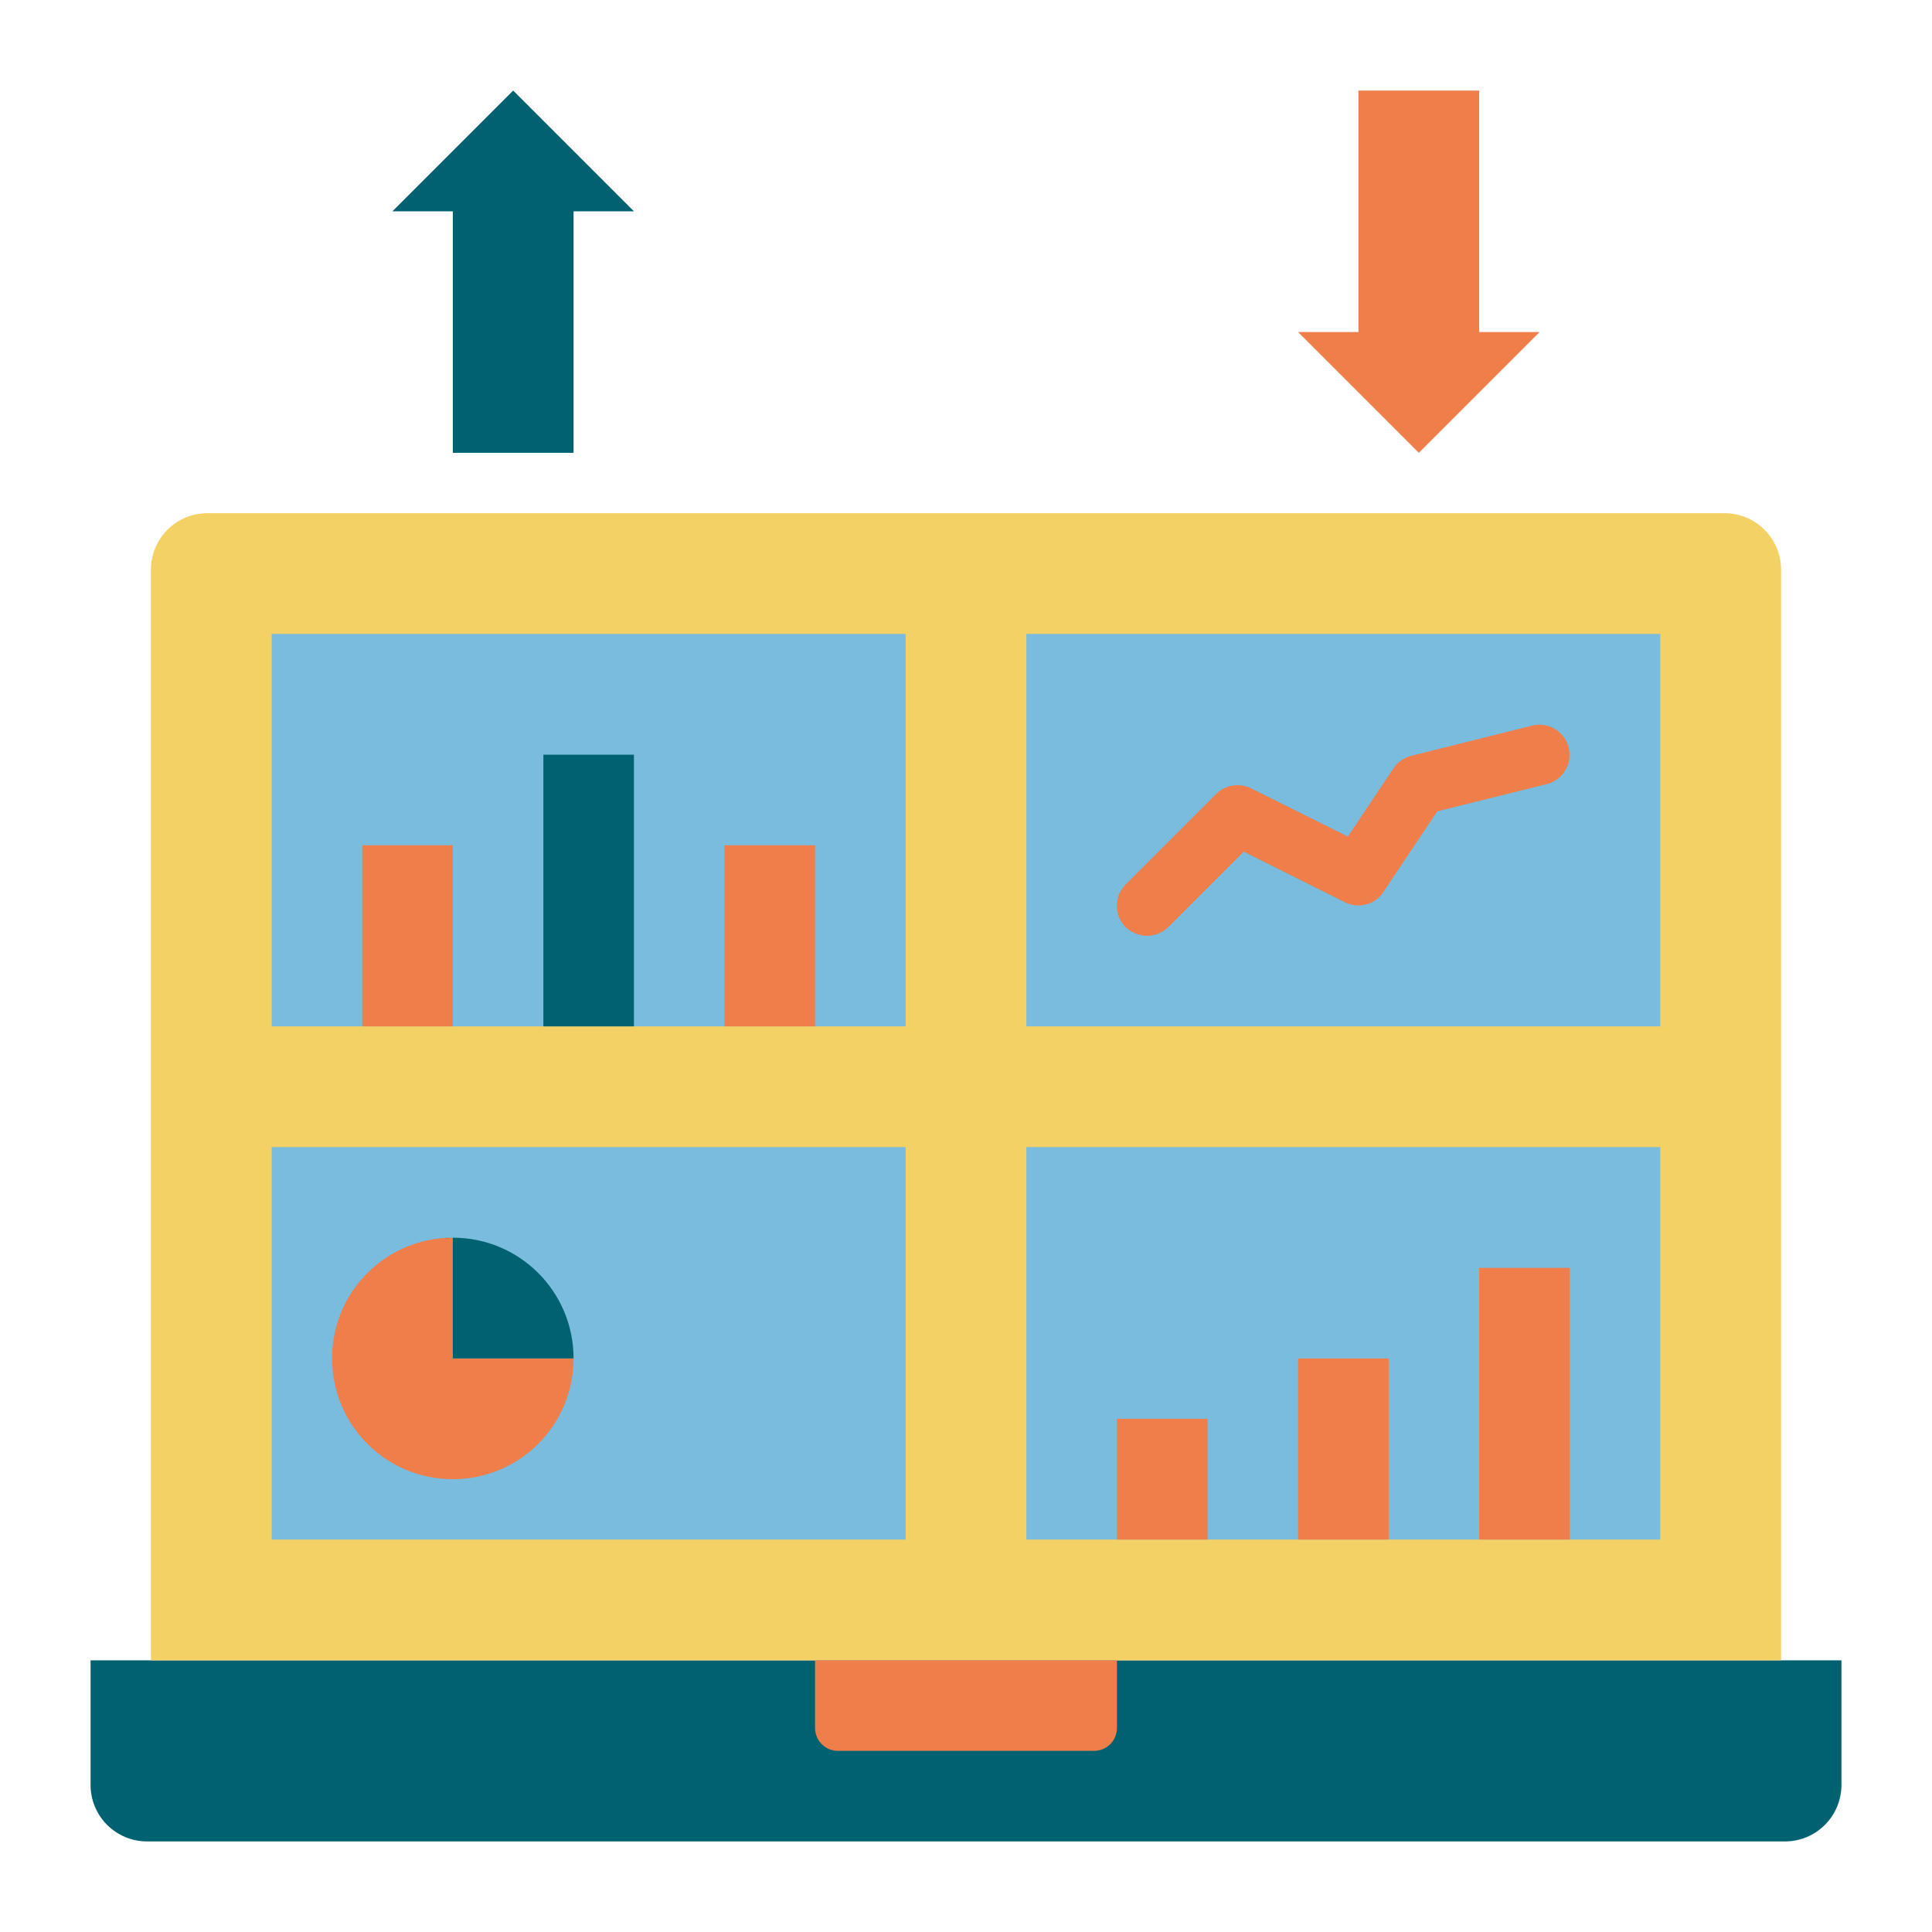
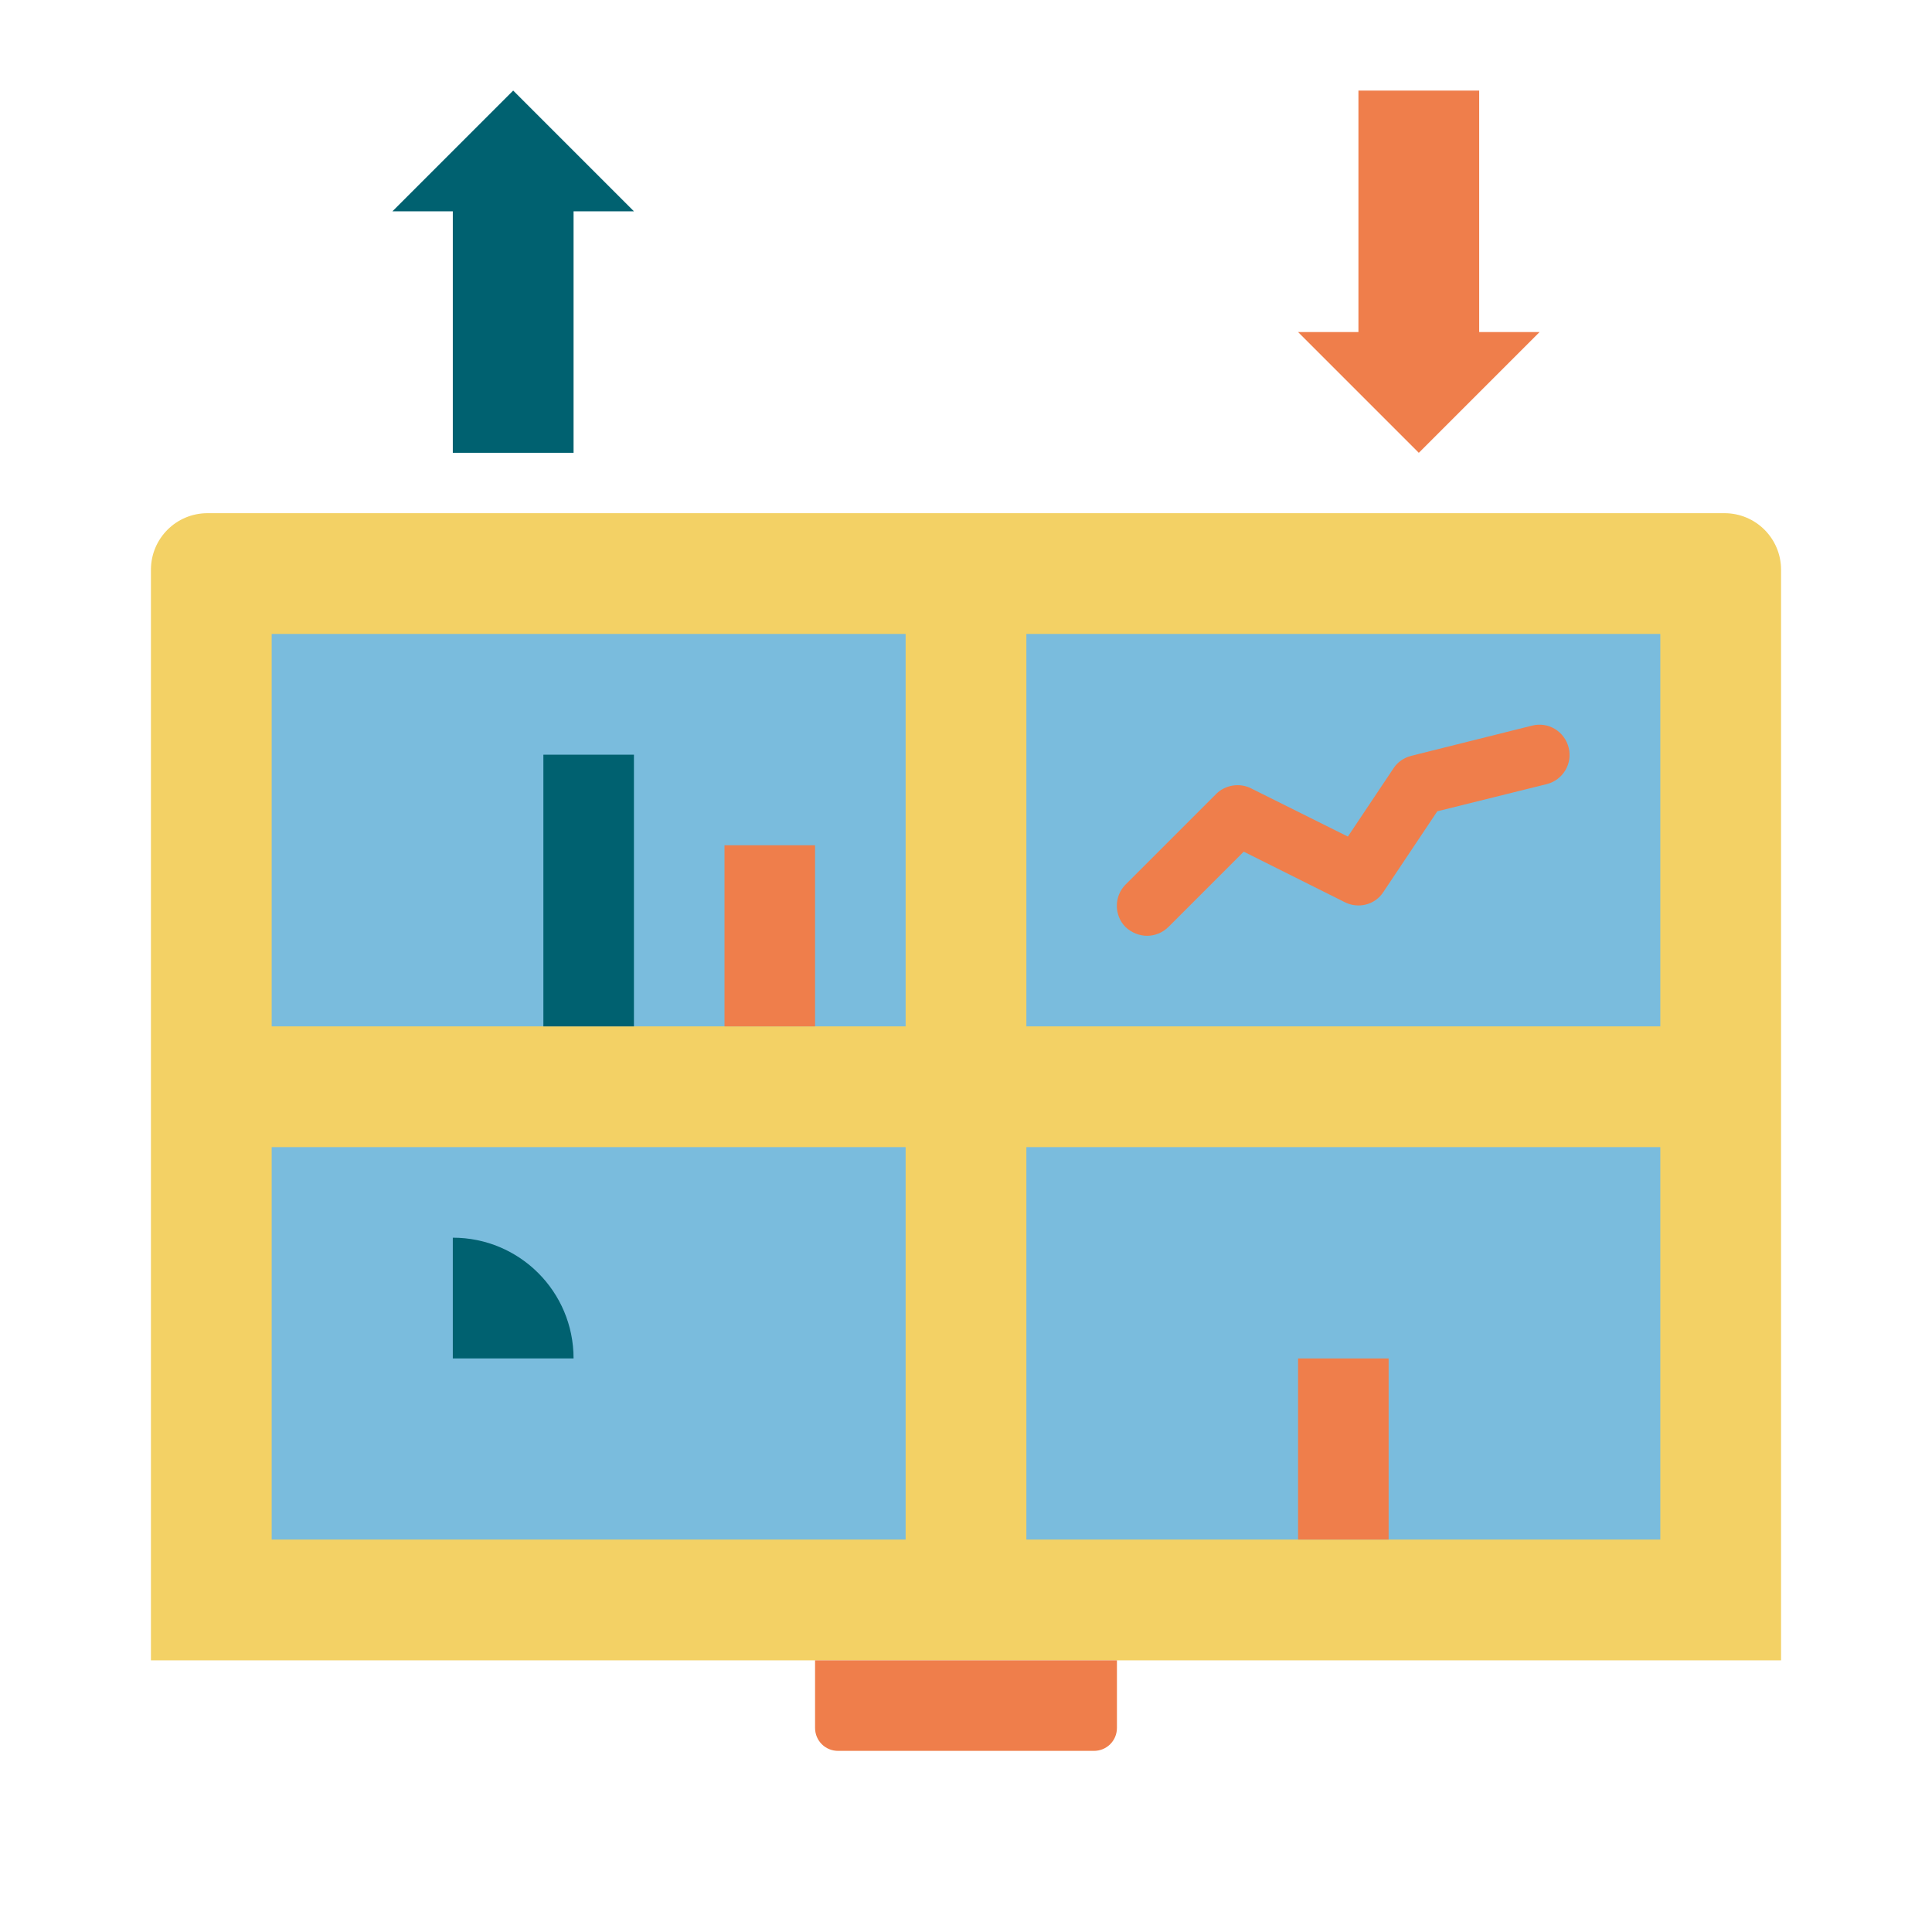
<svg xmlns="http://www.w3.org/2000/svg" enable-background="new 0 0 512 512" viewBox="0 0 512 512">
  <g id="flat">
-     <path d="m473 488h-434c-8.3 0-15-6.7-15-15v-33h464v33c0 8.3-6.7 15-15 15z" fill="#006170" />
    <path d="m472 440h-432v-289c0-8.3 6.7-15 15-15h402c8.3 0 15 6.7 15 15z" fill="#f3d165" />
    <g fill="#7abcdd">
      <path d="m72 168h168v104h-168z" />
      <path d="m72 304h168v104h-168z" />
      <path d="m272 168h168v104h-168z" transform="matrix(-1 0 0 -1 712 440)" />
      <path d="m272 304h168v104h-168z" transform="matrix(-1 0 0 -1 712 712)" />
    </g>
    <path d="m289.9 464h-67.8c-3.4 0-6.1-2.7-6.1-6.1v-17.9h80v17.9c0 3.4-2.7 6.1-6.1 6.1z" fill="#ef7e4b" />
-     <path d="m96 224h24v48h-24z" fill="#ef7e4b" />
    <path d="m144 200h24v72h-24z" fill="#006170" />
    <path d="m192 224h24v48h-24z" fill="#ef7e4b" />
-     <path d="m296 376h24v32h-24z" fill="#ef7e4b" />
    <path d="m344 360h24v48h-24z" fill="#ef7e4b" />
-     <path d="m392 336h24v72h-24z" fill="#ef7e4b" />
    <g>
      <path d="m304 248c-2 0-4.1-.8-5.7-2.3-3.1-3.1-3.1-8.2 0-11.3l24-24c2.4-2.4 6.2-3 9.2-1.5l25.7 12.8 12.1-18.1c1.1-1.7 2.8-2.8 4.7-3.3l32-8c4.3-1.1 8.6 1.5 9.7 5.8s-1.5 8.6-5.8 9.7l-29 7.2-14.3 21.4c-2.2 3.4-6.6 4.5-10.2 2.7l-26.8-13.4-19.9 19.9c-1.6 1.6-3.7 2.4-5.7 2.4z" fill="#ef7e4b" />
    </g>
    <g>
-       <path d="m120 328c-17.7 0-32 14.3-32 32s14.3 32 32 32 32-14.3 32-32h-32z" fill="#ef7e4b" />
      <path d="m120 328v32h32c0-17.7-14.3-32-32-32z" fill="#006170" />
    </g>
    <path d="m136 24-32 32h16v64h32v-64h16z" fill="#006170" />
    <path d="m376 120 32-32h-16v-64h-32v64h-16z" fill="#ef7e4b" />
  </g>
</svg>